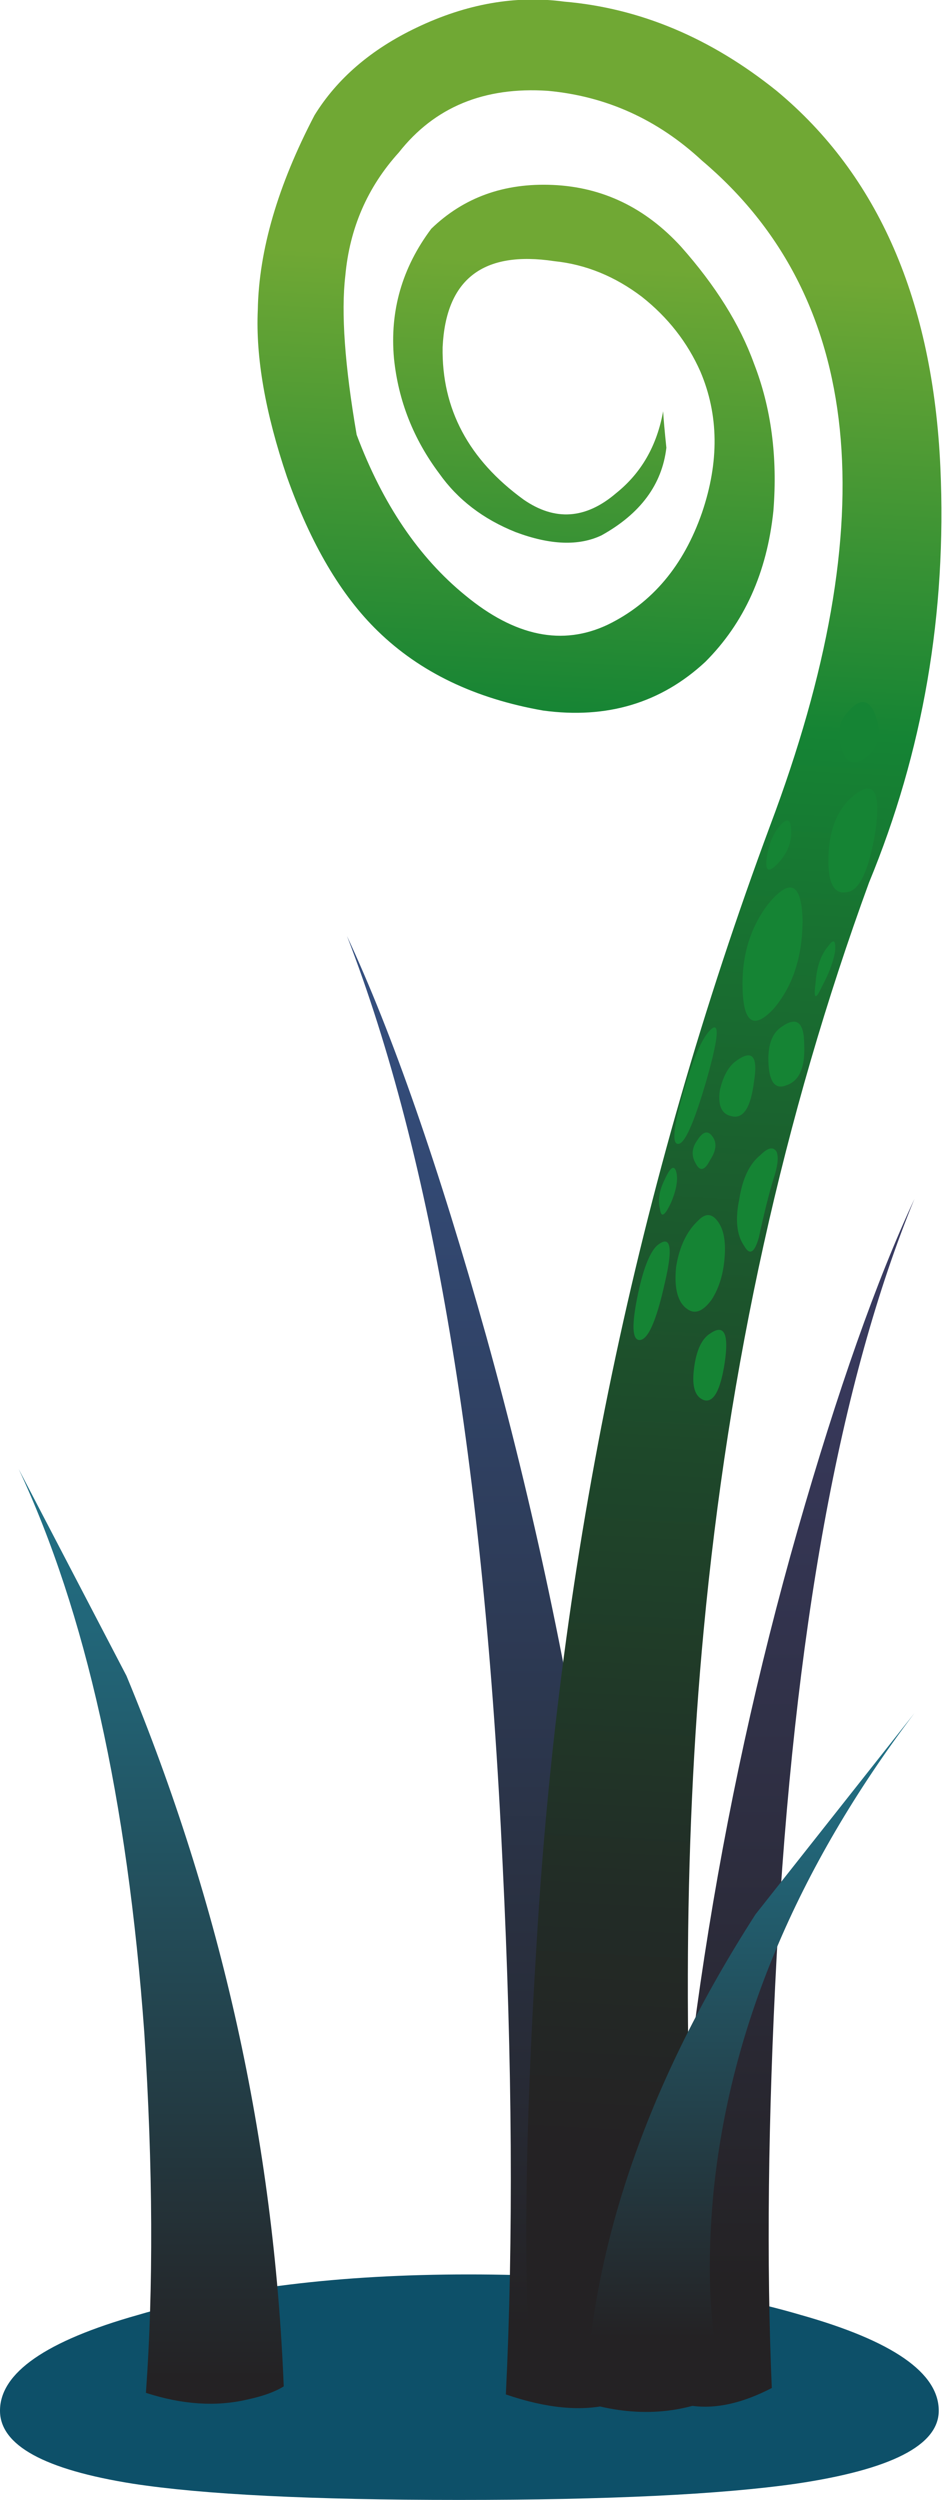
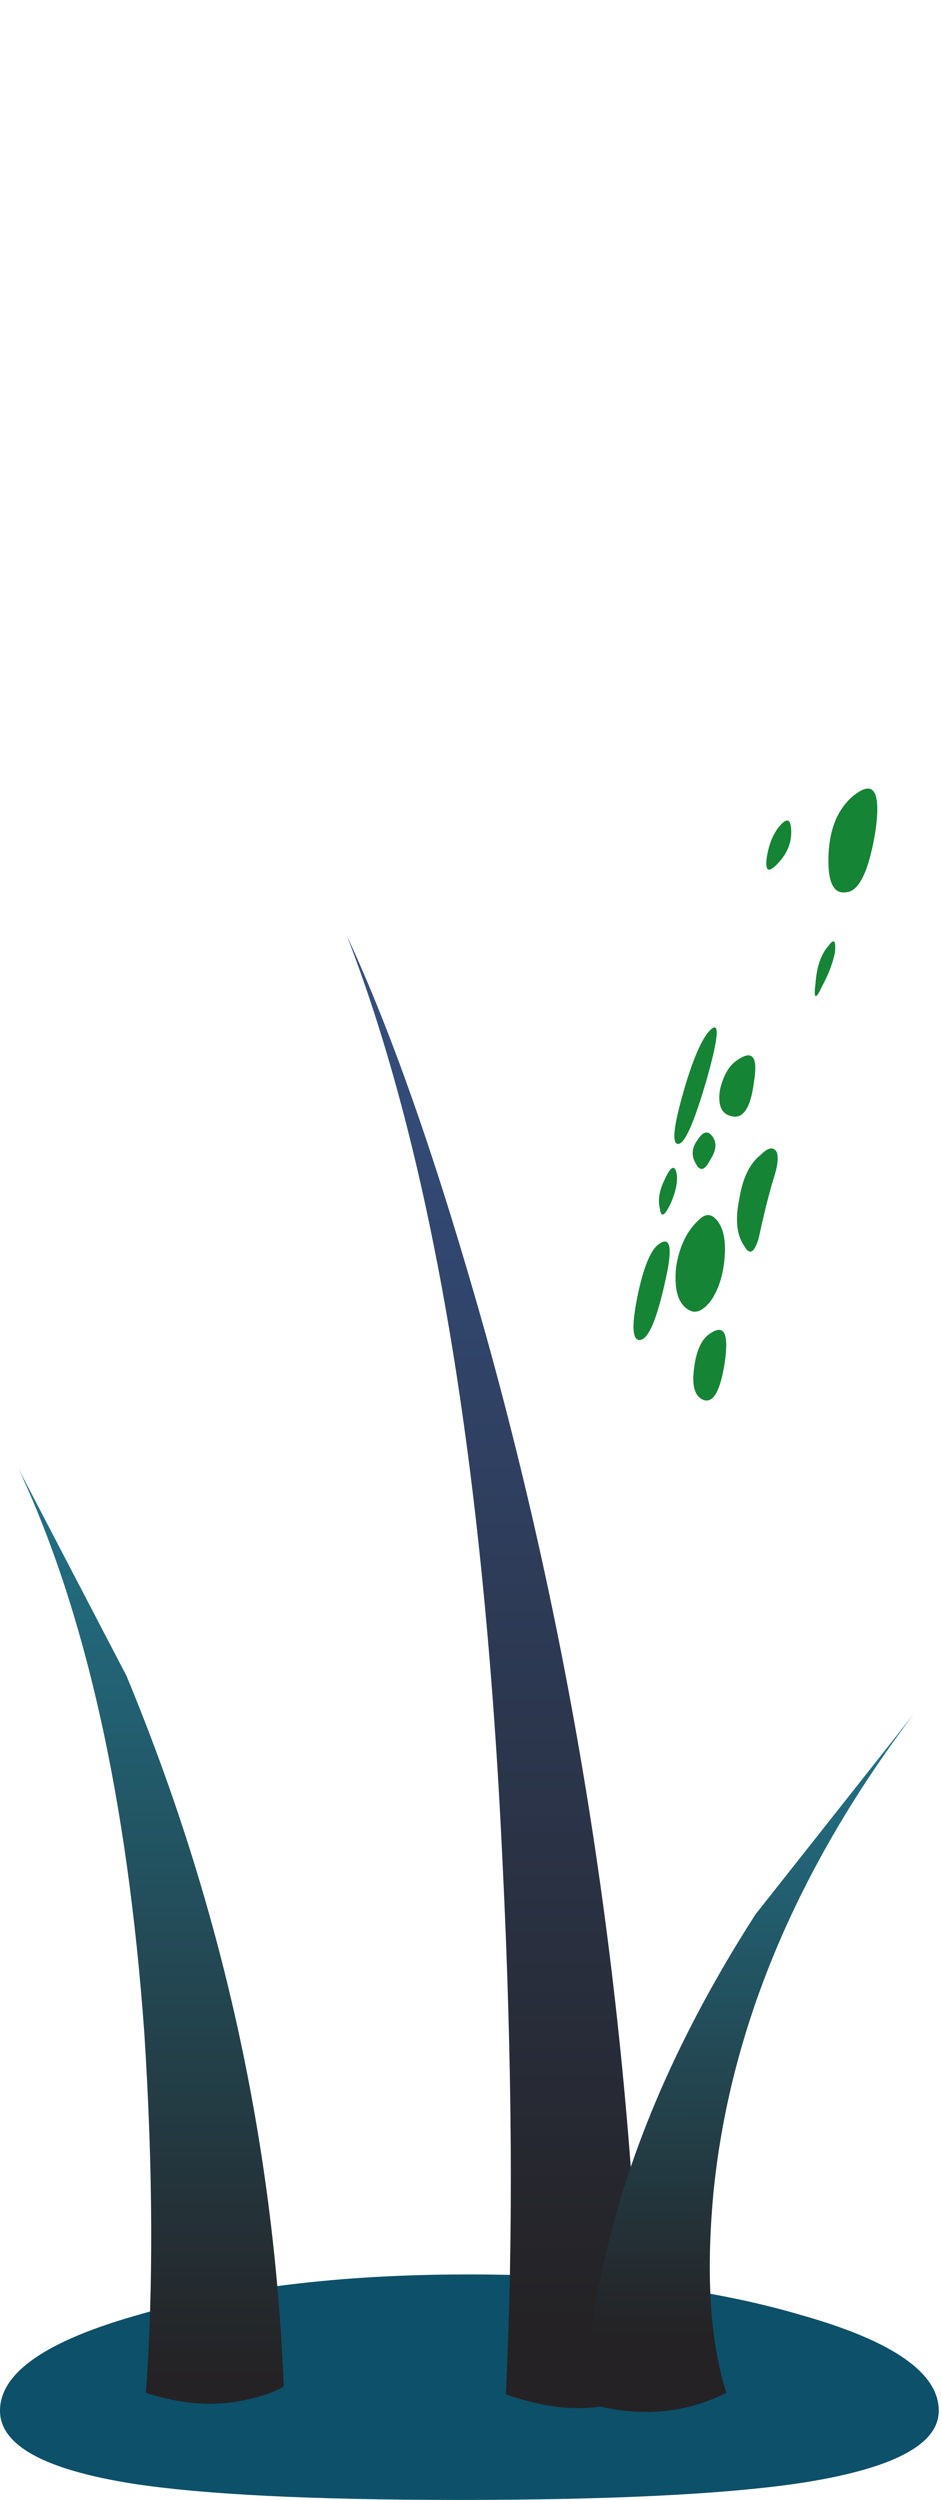
<svg xmlns="http://www.w3.org/2000/svg" xmlns:xlink="http://www.w3.org/1999/xlink" version="1.1" id="Layer_3" x="0px" y="0px" width="29.05px" height="77.05px" viewBox="0 0 29.05 77.05" style="enable-background:new 0 0 29.05 77.05;" xml:space="preserve">
  <symbol id="flash0.ai_x2F_Layer_3_x2F__x3C_Path_x3E__x5F_4" viewBox="0 -6.95 28.95 6.95">
    <g id="Layer_1_2_">
      <path style="fill-rule:evenodd;clip-rule:evenodd;fill:#0D5069;" d="M28.95-4.2c0-1.066-1.467-1.816-4.4-2.25    c-2.333-0.333-5.8-0.5-10.4-0.5c-4.533,0-7.883,0.167-10.05,0.5C1.367-6.017,0-5.267,0-4.2c0,1.167,1.417,2.15,4.25,2.95    C7.083-0.417,10.483,0,14.45,0c4,0,7.417-0.417,10.25-1.25C27.533-2.05,28.95-3.033,28.95-4.2z" />
    </g>
  </symbol>
  <g>
    <use xlink:href="#flash0.ai_x2F_Layer_3_x2F__x3C_Path_x3E__x5F_4" width="28.95" height="6.95" y="-6.95" transform="matrix(1 0 0 -1 0 70.1)" style="overflow:visible;opacity:0.309;enable-background:new    ;" />
    <linearGradient id="SVGID_1_" gradientUnits="userSpaceOnUse" x1="-70.287" y1="24.352" x2="-36.162" y2="24.352" gradientTransform="matrix(2.930403e-005 -1 1 -0.001 -9.773437e-005 3.199253e-004)">
      <stop offset="0" style="stop-color:#242224" />
      <stop offset="0.541" style="stop-color:#31324A" />
      <stop offset="1" style="stop-color:#3B3D66" />
    </linearGradient>
-     <path style="fill-rule:evenodd;clip-rule:evenodd;fill:url(#SVGID_1_);" d="M24.6,47.15c1.233-4.301,2.434-7.7,3.601-10.2   c-2.3,5.6-3.717,13.383-4.25,23.35c-0.267,5-0.316,9.434-0.15,13.3c-0.899,0.467-1.717,0.65-2.45,0.551L20.5,73.8   C20.767,64.667,22.134,55.783,24.6,47.15z" />
    <linearGradient id="SVGID_2_" gradientUnits="userSpaceOnUse" x1="15.25" y1="25.587" x2="15.25" y2="71.712">
      <stop offset="0" style="stop-color:#365387" />
      <stop offset="0.318" style="stop-color:#31456B" />
      <stop offset="1" style="stop-color:#242224" />
    </linearGradient>
    <path style="fill-rule:evenodd;clip-rule:evenodd;fill:url(#SVGID_2_);" d="M15,41.2c2.9,10.434,4.5,21.233,4.8,32.399   c-0.2,0.2-0.517,0.367-0.95,0.5c-0.899,0.233-1.983,0.134-3.25-0.3c0.233-4.767,0.2-10.217-0.1-16.35   c-0.566-12.267-2.167-21.8-4.8-28.6C12.1,31.85,13.533,35.967,15,41.2z" />
    <g>
      <linearGradient id="SVGID_3_" gradientUnits="userSpaceOnUse" x1="-64.859" y1="19.172" x2="-7.174" y2="19.172" gradientTransform="matrix(0.054 -0.999 0.999 0.054 -2.323985e-004 1.481995e-004)">
        <stop offset="0" style="stop-color:#242224" />
        <stop offset="0.133" style="stop-color:#222C26" />
        <stop offset="0.361" style="stop-color:#1E472A" />
        <stop offset="0.651" style="stop-color:#187231" />
        <stop offset="0.757" style="stop-color:#158434" />
        <stop offset="1" style="stop-color:#70A834" />
      </linearGradient>
-       <path style="fill-rule:evenodd;clip-rule:evenodd;fill:url(#SVGID_3_);" d="M29,14.4c0.2,4.5-0.533,8.767-2.2,12.8    c-2.633,7.2-4.333,14.883-5.1,23.05c-0.634,6.7-0.65,14.184-0.05,22.45l-0.25,0.55c-0.367,0.366-0.983,0.616-1.851,0.75    c-0.8,0.134-1.566,0.134-2.3,0l-0.85-0.25c-0.267-3.366-0.217-7.983,0.149-13.85c0.7-11.934,3.101-23.417,7.2-34.45    c3.566-9.467,2.866-16.3-2.1-20.5C20.283,3.683,18.7,2.967,16.9,2.8c-1.967-0.133-3.5,0.5-4.601,1.9    c-0.966,1.066-1.517,2.333-1.65,3.8c-0.133,1.133-0.017,2.767,0.35,4.9c0.8,2.133,1.917,3.783,3.35,4.95    c1.534,1.267,3,1.566,4.4,0.9c1.366-0.667,2.333-1.817,2.9-3.45c0.533-1.566,0.517-3.017-0.051-4.35c-0.399-0.9-1-1.667-1.8-2.3    c-0.833-0.633-1.733-1-2.7-1.1C14.9,7.717,13.75,8.6,13.65,10.7c-0.033,1.9,0.8,3.466,2.5,4.7c0.966,0.667,1.916,0.6,2.85-0.2    c0.776-0.621,1.26-1.463,1.45-2.525c0.013,0.229,0.046,0.604,0.1,1.125c-0.133,1.133-0.8,2.034-2,2.7    c-0.7,0.333-1.583,0.3-2.649-0.1c-1-0.4-1.784-1-2.351-1.8c-0.8-1.067-1.267-2.25-1.4-3.55c-0.133-1.466,0.25-2.8,1.15-4    c1-0.966,2.25-1.417,3.75-1.35C18.583,5.767,19.9,6.4,21,7.6c1.066,1.2,1.816,2.4,2.25,3.6c0.533,1.367,0.733,2.883,0.6,4.55    c-0.199,1.9-0.899,3.45-2.1,4.65c-1.366,1.267-3.033,1.767-5,1.5c-2.1-0.367-3.8-1.183-5.1-2.45c-1.133-1.1-2.066-2.684-2.8-4.75    c-0.667-1.967-0.967-3.684-0.9-5.15c0.033-1.833,0.617-3.833,1.75-6c0.7-1.133,1.75-2.033,3.15-2.7c1.534-0.733,3.05-1,4.55-0.8    c2.333,0.2,4.517,1.117,6.55,2.75C27.083,5.4,28.767,9.267,29,14.4z" />
-       <path style="fill-rule:evenodd;clip-rule:evenodd;fill:#158434;" d="M23.7,27.85c0.666-0.8,1.017-0.633,1.05,0.5    c0,1.133-0.3,2.05-0.9,2.75c-0.6,0.633-0.916,0.433-0.949-0.6C22.866,29.467,23.134,28.583,23.7,27.85z" />
      <path style="fill-rule:evenodd;clip-rule:evenodd;fill:#158434;" d="M26.35,24.5c0.601-0.467,0.817-0.1,0.65,1.1    c-0.2,1.233-0.5,1.867-0.9,1.9c-0.399,0.067-0.583-0.317-0.55-1.15C25.583,25.517,25.85,24.9,26.35,24.5z" />
-       <path style="fill-rule:evenodd;clip-rule:evenodd;fill:#158434;" d="M26.1,22c0.4-0.5,0.7-0.483,0.9,0.05c0.2,0.567,0.1,1-0.3,1.3    c-0.367,0.267-0.617,0.167-0.75-0.3C25.816,22.617,25.866,22.267,26.1,22z" />
      <path style="fill-rule:evenodd;clip-rule:evenodd;fill:#158434;" d="M24.05,25.45c0.233-0.267,0.351-0.2,0.351,0.2    c0,0.367-0.15,0.7-0.45,1c-0.267,0.267-0.367,0.184-0.3-0.25C23.717,26,23.85,25.683,24.05,25.45z" />
-       <path style="fill-rule:evenodd;clip-rule:evenodd;fill:#158434;" d="M24.1,31.65c0.467-0.333,0.7-0.15,0.7,0.55    c0.033,0.7-0.149,1.117-0.55,1.25c-0.333,0.133-0.517-0.083-0.55-0.65C23.667,32.233,23.8,31.85,24.1,31.65z" />
      <path style="fill-rule:evenodd;clip-rule:evenodd;fill:#158434;" d="M25.55,29.15c0.167-0.233,0.233-0.167,0.2,0.2    c-0.066,0.333-0.2,0.683-0.4,1.05c-0.199,0.434-0.267,0.4-0.199-0.1C25.184,29.8,25.316,29.417,25.55,29.15z" />
      <path style="fill-rule:evenodd;clip-rule:evenodd;fill:#158434;" d="M21.9,31.75c0.3-0.3,0.267,0.2-0.101,1.5    c-0.366,1.267-0.649,1.933-0.85,2c-0.233,0.067-0.2-0.433,0.1-1.5S21.634,32.017,21.9,31.75z" />
      <path style="fill-rule:evenodd;clip-rule:evenodd;fill:#158434;" d="M22.7,32.7c0.5-0.367,0.684-0.15,0.55,0.65    c-0.1,0.8-0.333,1.15-0.7,1.05c-0.3-0.066-0.416-0.333-0.35-0.8C22.3,33.167,22.467,32.867,22.7,32.7z" />
      <path style="fill-rule:evenodd;clip-rule:evenodd;fill:#158434;" d="M23.45,35.6c0.233-0.233,0.399-0.267,0.5-0.1    c0.066,0.167,0.033,0.45-0.101,0.85c-0.133,0.433-0.283,1.033-0.449,1.8c-0.134,0.467-0.284,0.55-0.45,0.25    c-0.233-0.333-0.283-0.816-0.15-1.45C22.9,36.317,23.116,35.867,23.45,35.6z" />
      <path style="fill-rule:evenodd;clip-rule:evenodd;fill:#158434;" d="M21.55,37.6c0.2-0.2,0.384-0.2,0.55,0    c0.2,0.233,0.284,0.6,0.25,1.1c-0.033,0.533-0.166,0.983-0.399,1.35c-0.267,0.367-0.517,0.467-0.75,0.3    c-0.3-0.199-0.417-0.633-0.351-1.3C20.95,38.417,21.184,37.933,21.55,37.6z" />
      <path style="fill-rule:evenodd;clip-rule:evenodd;fill:#158434;" d="M21.5,35.15c0.167-0.267,0.316-0.316,0.45-0.15    c0.166,0.2,0.149,0.45-0.05,0.75c-0.167,0.333-0.317,0.367-0.45,0.1C21.316,35.617,21.333,35.383,21.5,35.15z" />
-       <path style="fill-rule:evenodd;clip-rule:evenodd;fill:#158434;" d="M20.25,38.4c0.434-0.367,0.517,0.017,0.25,1.15    c-0.267,1.2-0.533,1.783-0.8,1.75c-0.2-0.033-0.217-0.467-0.05-1.3C19.816,39.167,20.017,38.633,20.25,38.4z" />
+       <path style="fill-rule:evenodd;clip-rule:evenodd;fill:#158434;" d="M20.25,38.4c0.434-0.367,0.517,0.017,0.25,1.15    c-0.267,1.2-0.533,1.783-0.8,1.75c-0.2-0.033-0.217-0.467-0.05-1.3C19.816,39.167,20.017,38.633,20.25,38.4" />
      <path style="fill-rule:evenodd;clip-rule:evenodd;fill:#158434;" d="M20.5,36.35c0.167-0.367,0.283-0.45,0.35-0.25    c0.067,0.233,0.017,0.55-0.149,0.95c-0.2,0.434-0.316,0.5-0.351,0.2C20.283,36.983,20.333,36.683,20.5,36.35z" />
      <path style="fill-rule:evenodd;clip-rule:evenodd;fill:#158434;" d="M21.9,41.1c0.433-0.3,0.583,0,0.449,0.9    c-0.133,0.866-0.35,1.25-0.649,1.15c-0.267-0.101-0.367-0.417-0.3-0.95C21.467,41.634,21.634,41.267,21.9,41.1z" />
    </g>
    <linearGradient id="SVGID_4_" gradientUnits="userSpaceOnUse" x1="-72.073" y1="23.128" x2="-52.373" y2="23.128" gradientTransform="matrix(5.076142e-005 -1 1 -0.001 8.321433e-005 3.189761e-004)">
      <stop offset="0" style="stop-color:#242224" />
      <stop offset="0.043" style="stop-color:#242629" />
      <stop offset="0.698" style="stop-color:#225F70" />
      <stop offset="1" style="stop-color:#21758C" />
    </linearGradient>
    <path style="fill-rule:evenodd;clip-rule:evenodd;fill:url(#SVGID_4_);" d="M18.05,74.05C18.25,69.15,20,64.134,23.3,59l4.9-6.2   c-3.634,4.8-5.7,9.733-6.2,14.8c-0.233,2.534-0.1,4.584,0.4,6.15C21.066,74.417,19.616,74.517,18.05,74.05z" />
    <linearGradient id="SVGID_5_" gradientUnits="userSpaceOnUse" x1="4.663" y1="44.112" x2="4.663" y2="73.287">
      <stop offset="0" style="stop-color:#21758C" />
      <stop offset="0.302" style="stop-color:#225F70" />
      <stop offset="0.957" style="stop-color:#242629" />
      <stop offset="1" style="stop-color:#242224" />
    </linearGradient>
    <path style="fill-rule:evenodd;clip-rule:evenodd;fill:url(#SVGID_5_);" d="M8.75,73.55c-0.267,0.167-0.633,0.3-1.1,0.4   c-0.967,0.233-2.017,0.166-3.15-0.2c0.233-3.233,0.217-6.934-0.05-11.1C3.931,55.47,2.639,49.679,0.575,45.275L3.9,51.65   C6.833,58.717,8.45,66.017,8.75,73.55z" />
  </g>
</svg>